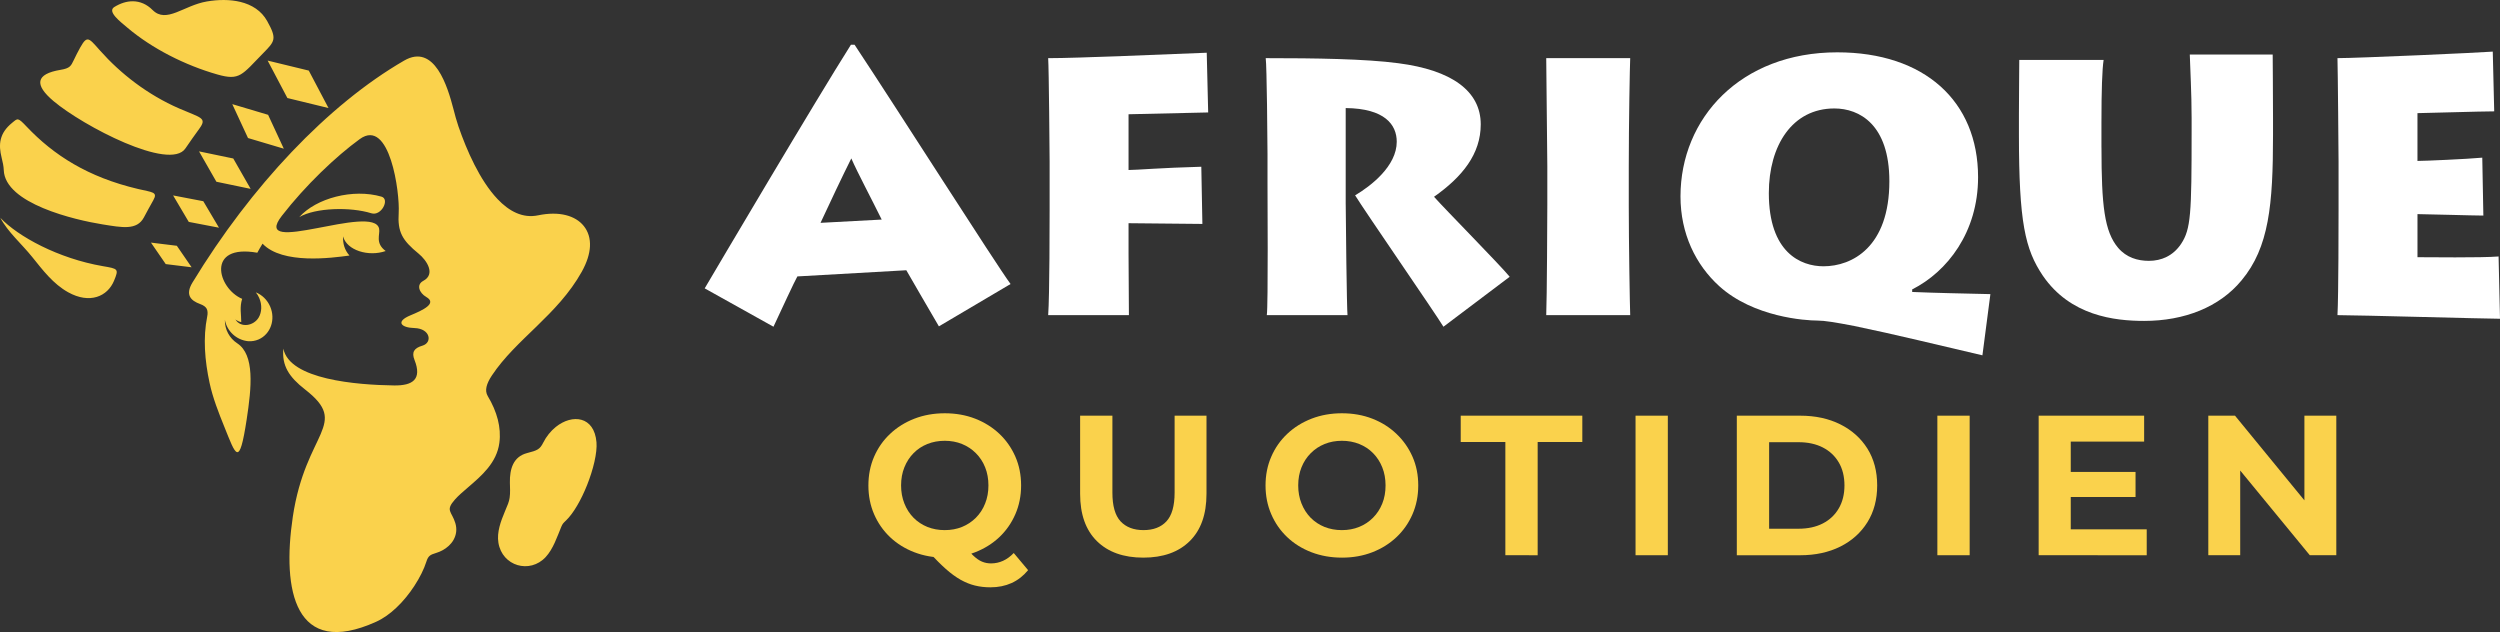
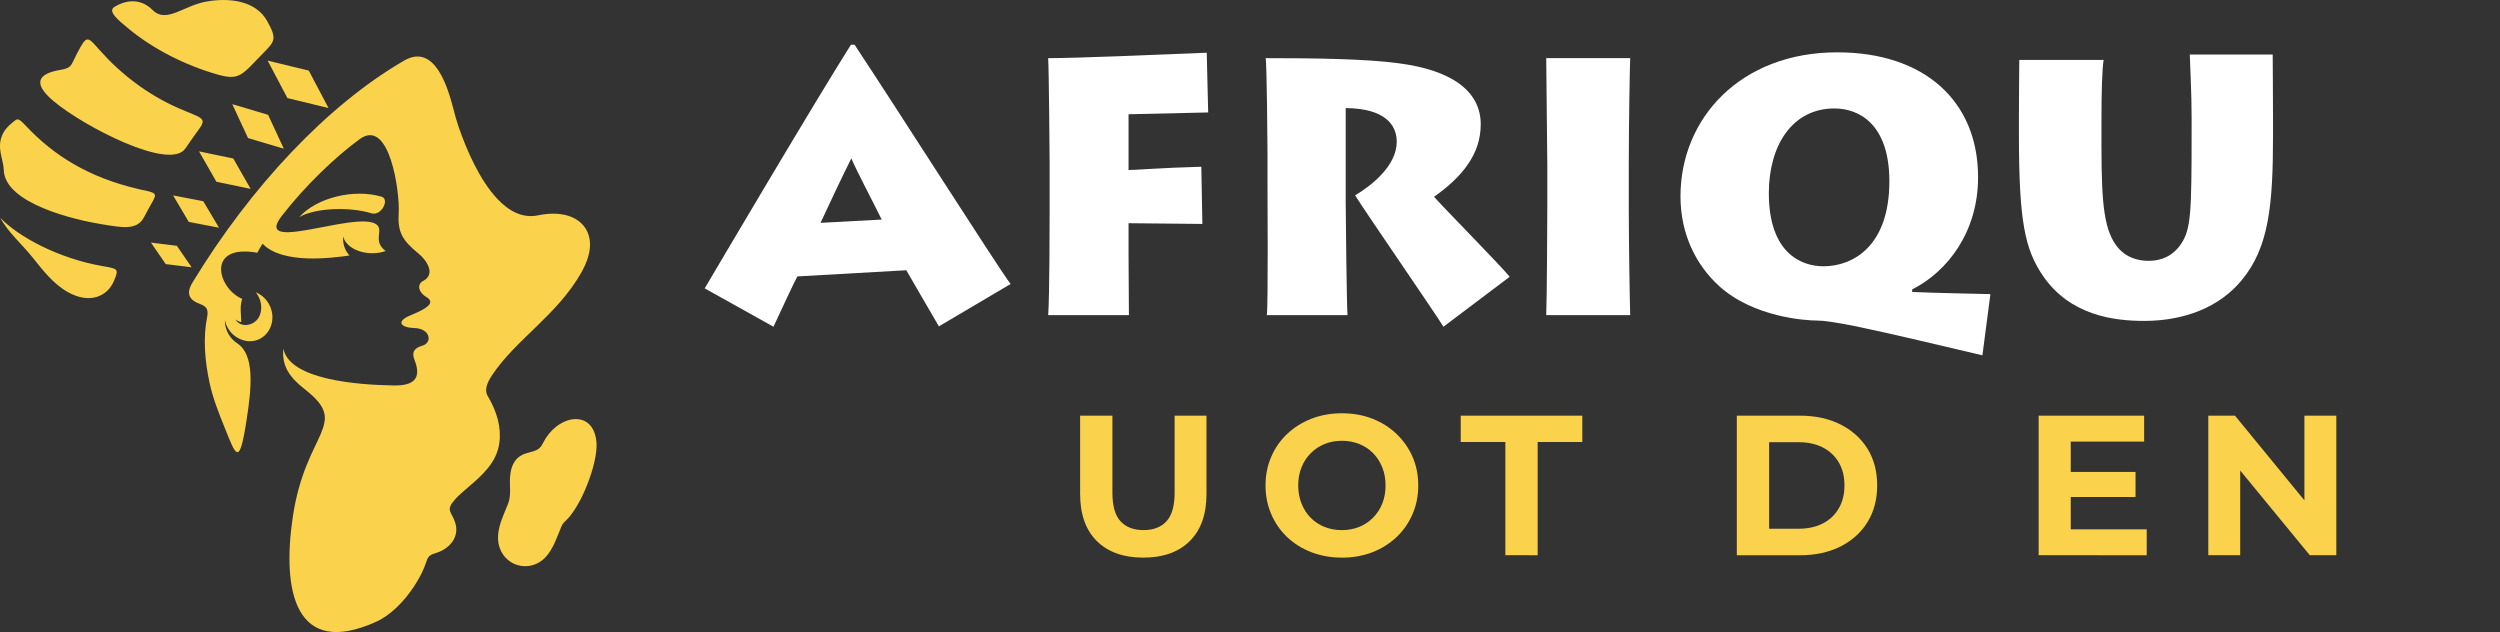
<svg xmlns="http://www.w3.org/2000/svg" version="1.1" id="Calque_1" x="0px" y="0px" width="235.001px" height="59.416px" viewBox="-28.5 2.417 235.001 59.416" enable-background="new -28.5 2.417 235.001 59.416" xml:space="preserve">
  <rect x="-28.5" y="2.417" width="235.001" height="59.416" fill="#333333" stroke="none" />
  <g>
    <g>
      <path fill="#FAD24C" d="M-0.37,22.826c1.602-1.791,5.064-2.701,7.734-1.923c0.799,0.233-0.014,1.859-0.959,1.561    C4.443,21.851,1.146,21.935-0.37,22.826 M-17.756,3.078c0.563-0.349,1.164-0.552,1.771-0.54c0.646,0.013,1.269,0.261,1.829,0.821    c1.3,1.299,2.919-0.432,5.097-0.803c1.058-0.182,2.169-0.199,3.148,0.039c1.071,0.261,1.983,0.824,2.526,1.801    c0.933,1.671,0.73,1.892-0.348,2.992c-2.043,2.082-2.22,2.635-4.34,2.028c-3.015-0.86-6.124-2.427-8.458-4.402    C-17.174,4.468-18.453,3.507-17.756,3.078z M-22.8,8.98c0.868-0.144,0.969-0.355,1.234-0.912c0.08-0.169,0.169-0.358,0.285-0.581    c0.959-1.848,0.977-1.678,2.188-0.315c1.929,2.173,4.469,4.152,7.445,5.446c2.044,0.889,2.639,0.863,1.882,1.9    c-0.448,0.613-0.881,1.231-1.307,1.854c-1.464,2.158-9.616-2.115-12.385-4.443C-25.297,10.385-25.157,9.369-22.8,8.98z     M-17.782,28.81c-0.609,1.47-2.273,2.214-4.314,1.078c-1.395-0.777-2.382-2.074-3.369-3.305c-0.979-1.221-2.313-2.371-3.002-3.69    c1.667,1.755,5.436,3.817,9.633,4.542C-17.389,27.683-17.317,27.687-17.782,28.81z M-28.147,18.392    c-0.011-0.352-0.101-0.746-0.198-1.147c-0.156-0.633-0.214-1.178-0.083-1.722c0.138-0.568,0.464-1.069,1.071-1.563    c0.527-0.431,0.519-0.529,1.366,0.366c2.531,2.67,5.746,4.743,10.462,5.854c1.379,0.325,1.881,0.274,1.44,1.058    c-0.305,0.538-0.597,1.08-0.888,1.623c-0.661,1.229-2.055,0.941-3.901,0.646C-21.415,23.1-28.053,21.568-28.147,18.392z     M-6.666,12.206l1.478,3.186l3.366,1.002l-1.477-3.185L-6.666,12.206z M-9.792,16.646l1.633,2.855l3.22,0.67l-1.633-2.856    L-9.792,16.646z M-12.228,20.787l1.471,2.488l2.841,0.545l-1.474-2.489L-12.228,20.787z M-14.31,25.222l1.389,2.02l2.433,0.299    l-1.389-2.021L-14.31,25.222z M-3.342,8.112l1.857,3.52l3.866,0.941L0.525,9.052L-3.342,8.112z M-7.417,42.525    c-0.541-1.338-1.077-2.694-1.382-4.116c-0.457-2.121-0.622-4.246-0.225-6.226c0.065-0.32,0.048-0.573-0.053-0.754    c-0.098-0.175-0.298-0.319-0.601-0.428c-0.92-0.335-1.422-0.882-0.729-2.026C-4.894,19.907,2.333,12.252,9.49,8.113    c2.867-1.66,4.093,2.479,4.633,4.552c0.142,0.546,0.284,1.093,0.469,1.628c0.779,2.258,2.009,5.075,3.673,6.833    c1.088,1.149,2.367,1.834,3.82,1.531c0.974-0.203,1.868-0.205,2.612-0.016c0.701,0.177,1.278,0.521,1.679,1.02    c0.41,0.511,0.622,1.163,0.58,1.938c-0.038,0.69-0.281,1.483-0.772,2.365c-2.267,4.062-6.176,6.325-8.448,9.75    c-0.503,0.76-0.704,1.408-0.387,1.936c0.429,0.712,0.755,1.458,0.945,2.204c0.184,0.723,0.243,1.46,0.147,2.187    c-0.245,1.876-1.662,3.088-2.946,4.189c-0.463,0.397-0.907,0.777-1.224,1.135c-0.944,1.063-0.311,1.104,0.027,2.215    c0.178,0.584,0.093,1.121-0.166,1.583c-0.233,0.417-0.611,0.756-1.057,0.993c-0.183,0.098-0.379,0.178-0.582,0.24    c-0.554,0.169-0.738,0.263-0.919,0.83c-0.213,0.674-0.609,1.481-1.128,2.273c-0.467,0.716-1.043,1.433-1.68,2.034    c-0.589,0.56-1.237,1.028-1.917,1.335c-7.638,3.447-8.857-2.951-7.826-9.87c1.208-8.1,5.4-8.66,1.151-11.97    c-1.528-1.191-2.188-2.248-2.04-3.838c0.577,2.907,6.893,3.412,10.415,3.46c1.751,0.022,2.632-0.58,1.917-2.388    c-0.297-0.749-0.036-1.123,0.737-1.351c0.971-0.284,0.756-1.616-0.752-1.657c-1.242-0.032-1.813-0.598-0.359-1.2    c1.131-0.47,2.534-1.11,1.48-1.718c-0.662-0.383-0.971-1.154-0.282-1.519c1.181-0.629,0.328-1.927-0.439-2.554    c-1.551-1.269-1.991-2.037-1.874-3.853c0.116-1.821-0.822-8.985-3.664-6.915c-2.236,1.627-5.079,4.322-7.322,7.213    c-3.06,3.944,8.691-1.241,9.149,1.221c0.1,0.536-0.401,1.335,0.614,2.085c-1.612,0.566-3.663-0.063-4.006-1.376    c-0.027,0.661,0.131,1.272,0.601,1.8c-1.642,0.222-6.292,0.862-8.171-1.117c-0.173,0.286-0.338,0.569-0.491,0.854    c-4.846-0.863-3.748,3.354-1.424,4.334c-0.253,0.779-0.082,1.488-0.085,2.188c-0.197-0.04-0.387-0.125-0.549-0.252    c0.497,0.829,1.721,0.604,2.184-0.177c0.294-0.498,0.335-1.19,0.054-1.838c-0.085-0.198-0.195-0.375-0.321-0.532    c0.574,0.229,1.071,0.696,1.347,1.328c0.53,1.219,0.045,2.605-1.084,3.098c-0.318,0.138-0.653,0.19-0.982,0.167    c-1.096-0.109-1.987-0.926-2.19-2.008c-0.021,0.909,0.438,1.73,1.159,2.204c1.66,1.086,1.355,4.132,0.89,7.167    C-6.015,46.422-6.323,45.229-7.417,42.525z M22.571,44.013c0.278-0.556,0.692-1.075,1.174-1.463    c1.545-1.244,3.621-1.021,3.825,1.441c0.081,0.982-0.302,2.565-0.887,4.031c-0.54,1.354-1.269,2.647-1.981,3.325    c-0.256,0.244-0.323,0.306-0.442,0.593c-0.396,0.959-0.762,2.079-1.462,2.838c-1.494,1.61-4.092,0.859-4.447-1.347    c-0.16-0.989,0.226-2.018,0.608-2.93c0.262-0.62,0.394-0.911,0.448-1.295c0.069-0.484,0.031-0.956,0.024-1.43    c-0.023-1.269,0.313-2.425,1.602-2.766C22.015,44.754,22.246,44.666,22.571,44.013z" />
    </g>
    <g>
      <g>
        <path fill="#FFFFFF" d="M37.742,29.523c1.02-1.736,10.446-17.694,13.746-22.901h0.341c4.083,6.159,13.236,20.551,14.664,22.492     l-6.737,3.98c-0.986-1.667-2.723-4.696-3.062-5.274L46.453,28.4c-0.274,0.476-1.498,3.129-2.246,4.729L37.742,29.523z      M54.38,23.057c-0.952-1.94-2.245-4.355-2.857-5.75c-0.818,1.634-2.008,4.151-2.893,6.057L54.38,23.057z" />
        <path fill="#FFFFFF" d="M70.029,32.042c0.136-1.805,0.136-9.083,0.136-9.901v-4.526c0-0.545-0.068-8.744-0.136-9.731     c2.79,0,11.332-0.375,14.905-0.511l0.135,5.614l-7.485,0.17v5.24c0.749,0,3.028-0.204,6.84-0.307l0.101,5.376l-6.941-0.068v2.892     c0,0.543,0.034,5.274,0.034,5.75h-7.589V32.042z" />
        <path fill="#FFFFFF" d="M97.998,21.629c0,1.292,0.103,9.9,0.168,10.411H90.58c0.137-0.817,0.066-11.603,0.066-12.317v-2.79     c0-1.021-0.066-8.405-0.168-9.05c4.662,0,9.392,0.067,12.454,0.476c5.034,0.647,7.758,2.62,7.758,5.75     c0,2.791-1.734,4.935-4.391,6.805c1.021,1.156,6.228,6.43,7.112,7.52l-6.227,4.696c-0.783-1.293-7.384-10.854-8.303-12.352     c1.496-0.884,3.913-2.756,3.913-5.037c0-1.599-1.123-3.13-4.798-3.166V21.629L97.998,21.629z" />
        <path fill="#FFFFFF" d="M124.605,21.765c0,3.404,0.101,9.494,0.135,10.276h-7.894c0.068-1.497,0.102-9.459,0.102-10.343v-3.675     c0-0.579-0.102-9.325-0.102-10.14h7.894c-0.034,0.611-0.135,6.124-0.135,10.208V21.765z" />
        <path fill="#FFFFFF" d="M157.848,35.817c-3.812-0.884-8.236-1.973-12.046-2.758c-1.77-0.338-2.789-0.509-3.471-0.509     c-1.09,0-5.989-0.307-9.22-3.234c-2.214-2.006-3.644-4.933-3.644-8.437c0-7.351,5.651-13.543,14.736-13.543     c8.2,0,13.237,4.593,13.237,11.738c0,5.172-2.894,8.881-6.194,10.547v0.24c2.383,0.1,4.527,0.135,7.352,0.203L157.848,35.817z      M142.909,27.448c2.689,0,6.192-1.804,6.192-7.996c0-5.343-2.824-6.84-5.172-6.84c-3.947,0-6.158,3.469-6.158,7.961     C137.771,26.155,140.765,27.448,142.909,27.448z" />
        <path fill="#FFFFFF" d="M169.04,16.287c0,5.444,0.271,7.895,1.565,9.426c0.783,0.918,1.836,1.224,2.892,1.224     c1.191,0,2.281-0.478,3.03-1.6c0.918-1.394,0.986-2.824,0.986-10.547v-1.292c0-2.348-0.139-4.697-0.172-5.956h7.793     c0,0.748,0.031,3.334,0.031,6.022v1.565c0,6.533-0.372,10.547-2.959,13.645c-2.076,2.517-5.378,3.809-9.152,3.809     c-2.792,0-6.943-0.477-9.529-4.254c-1.667-2.483-2.245-5.001-2.245-13.27v-1.836c0-1.566,0.032-4.391,0.032-5.172h7.929     c-0.136,0.885-0.204,2.825-0.204,5.921v2.316H169.04z" />
-         <path fill="#FFFFFF" d="M206.501,32.38c-1.226,0-13.507-0.34-15.278-0.34c0.102-1.805,0.102-9.084,0.102-9.867v-4.56     c0-0.544-0.068-8.744-0.102-9.731c1.906,0,13.34-0.512,14.598-0.613l0.136,5.615c-1.258,0-6.601,0.168-7.214,0.168v4.492     c0.682,0,4.594-0.17,6.092-0.307l0.102,5.444c-0.918,0-5.443-0.137-6.193-0.137v4.05c0.885,0,6.022,0.067,7.624-0.069     L206.501,32.38z" />
      </g>
      <g>
-         <path fill="#FAD24C" d="M60.309,54.835c-1.026,0-1.979-0.169-2.86-0.506c-0.879-0.339-1.642-0.813-2.286-1.424     c-0.645-0.613-1.143-1.331-1.5-2.156c-0.356-0.824-0.533-1.726-0.533-2.7c0-0.974,0.177-1.872,0.533-2.696     c0.357-0.825,0.858-1.544,1.51-2.156c0.649-0.612,1.412-1.087,2.286-1.426c0.874-0.337,1.824-0.506,2.85-0.506     c1.036,0,1.988,0.169,2.856,0.506c0.867,0.339,1.624,0.811,2.268,1.416c0.643,0.606,1.145,1.323,1.508,2.147     c0.362,0.822,0.543,1.729,0.543,2.715c0,0.975-0.181,1.878-0.543,2.709c-0.363,0.831-0.866,1.55-1.508,2.156     c-0.644,0.606-1.4,1.076-2.268,1.415C62.296,54.666,61.344,54.835,60.309,54.835z M60.309,52.248c0.587,0,1.126-0.099,1.62-0.299     c0.493-0.2,0.928-0.488,1.303-0.862c0.375-0.375,0.666-0.821,0.871-1.341c0.208-0.519,0.31-1.084,0.31-1.697     c0-0.623-0.103-1.191-0.31-1.703c-0.205-0.514-0.496-0.957-0.871-1.331c-0.375-0.375-0.81-0.662-1.303-0.862     c-0.493-0.2-1.033-0.301-1.62-0.301c-0.59,0-1.131,0.1-1.633,0.301c-0.499,0.199-0.934,0.485-1.302,0.862     c-0.368,0.374-0.657,0.817-0.862,1.331c-0.207,0.512-0.31,1.08-0.31,1.703c0,0.613,0.103,1.179,0.31,1.697     c0.205,0.52,0.494,0.966,0.862,1.341c0.368,0.373,0.803,0.66,1.302,0.862C59.177,52.149,59.72,52.248,60.309,52.248z      M64.599,57.625c-0.513,0-0.995-0.055-1.453-0.168c-0.458-0.111-0.905-0.295-1.349-0.542c-0.444-0.251-0.907-0.589-1.387-1.012     c-0.48-0.426-1.001-0.95-1.564-1.574l3.186-0.807c0.338,0.463,0.65,0.829,0.937,1.104c0.287,0.274,0.565,0.472,0.835,0.583     c0.267,0.113,0.552,0.168,0.852,0.168c0.798,0,1.511-0.324,2.136-0.976l1.35,1.611C67.252,57.09,66.072,57.625,64.599,57.625z" />
        <path fill="#FAD24C" d="M78.972,54.835c-1.859,0-3.316-0.52-4.366-1.555c-1.05-1.038-1.574-2.517-1.574-4.444v-7.345h3.035v7.234     c0,1.251,0.255,2.147,0.768,2.7c0.513,0.548,1.231,0.822,2.156,0.822c0.924,0,1.642-0.274,2.154-0.822     c0.512-0.553,0.769-1.449,0.769-2.7v-7.234h2.997v7.345c0,1.928-0.523,3.407-1.574,4.444     C82.29,54.315,80.833,54.835,78.972,54.835z" />
        <path fill="#FAD24C" d="M97.654,54.835c-1.035,0-1.993-0.169-2.875-0.506c-0.88-0.339-1.643-0.813-2.285-1.424     c-0.644-0.613-1.143-1.331-1.497-2.156c-0.357-0.824-0.536-1.726-0.536-2.7c0-0.974,0.177-1.872,0.536-2.696     c0.354-0.825,0.858-1.544,1.507-2.156c0.649-0.612,1.412-1.087,2.287-1.426c0.873-0.337,1.824-0.506,2.85-0.506     c1.035,0,1.986,0.169,2.855,0.506c0.87,0.339,1.626,0.813,2.268,1.426c0.645,0.612,1.148,1.327,1.51,2.146     c0.363,0.817,0.542,1.721,0.542,2.707c0,0.975-0.179,1.878-0.542,2.709c-0.361,0.831-0.865,1.55-1.51,2.156     c-0.642,0.606-1.397,1.076-2.268,1.415C99.625,54.666,98.681,54.835,97.654,54.835z M97.638,52.248     c0.587,0,1.129-0.099,1.619-0.299c0.495-0.2,0.932-0.488,1.305-0.862c0.375-0.375,0.664-0.818,0.871-1.331     c0.207-0.512,0.31-1.081,0.31-1.707c0-0.623-0.104-1.191-0.31-1.703c-0.205-0.514-0.493-0.957-0.862-1.331     c-0.367-0.375-0.803-0.662-1.302-0.862c-0.5-0.2-1.044-0.301-1.631-0.301s-1.127,0.1-1.621,0.301     c-0.493,0.199-0.928,0.485-1.303,0.862c-0.375,0.374-0.665,0.817-0.871,1.331c-0.207,0.512-0.31,1.08-0.31,1.703     c0,0.613,0.103,1.179,0.31,1.697c0.206,0.52,0.494,0.966,0.861,1.341c0.369,0.373,0.803,0.66,1.302,0.862     C96.506,52.149,97.051,52.248,97.638,52.248z" />
        <path fill="#FAD24C" d="M113.004,54.608V43.965h-4.196v-2.474h11.431v2.474h-4.198v10.644H113.004z" />
-         <path fill="#FAD24C" d="M125.242,54.608V41.491h3.034v13.117H125.242z" />
        <path fill="#FAD24C" d="M134.761,54.608V41.491h5.958c1.426,0,2.683,0.272,3.769,0.815c1.088,0.544,1.936,1.304,2.549,2.278     c0.61,0.976,0.919,2.13,0.919,3.468c0,1.324-0.309,2.477-0.919,3.457c-0.613,0.982-1.461,1.744-2.549,2.288     c-1.086,0.541-2.343,0.813-3.769,0.813h-5.958V54.608z M137.798,52.117h2.772c0.873,0,1.635-0.166,2.278-0.497     s1.143-0.803,1.497-1.415c0.357-0.611,0.535-1.33,0.535-2.156c0-0.834-0.178-1.557-0.535-2.164     c-0.355-0.604-0.855-1.075-1.497-1.405c-0.643-0.329-1.402-0.496-2.278-0.496h-2.772V52.117z" />
-         <path fill="#FAD24C" d="M153.613,54.608V41.491h3.036v13.117H153.613z" />
        <path fill="#FAD24C" d="M163.135,54.608V41.491h9.915v2.438h-6.898v8.245h7.141v2.436L163.135,54.608L163.135,54.608z      M165.925,49.138v-2.362h6.317v2.362H165.925z" />
        <path fill="#FAD24C" d="M179.082,54.608V41.491h2.51l7.741,9.446h-1.218v-9.446h2.999v13.117h-2.492l-7.759-9.444h1.218v9.444     H179.082z" />
      </g>
    </g>
  </g>
</svg>